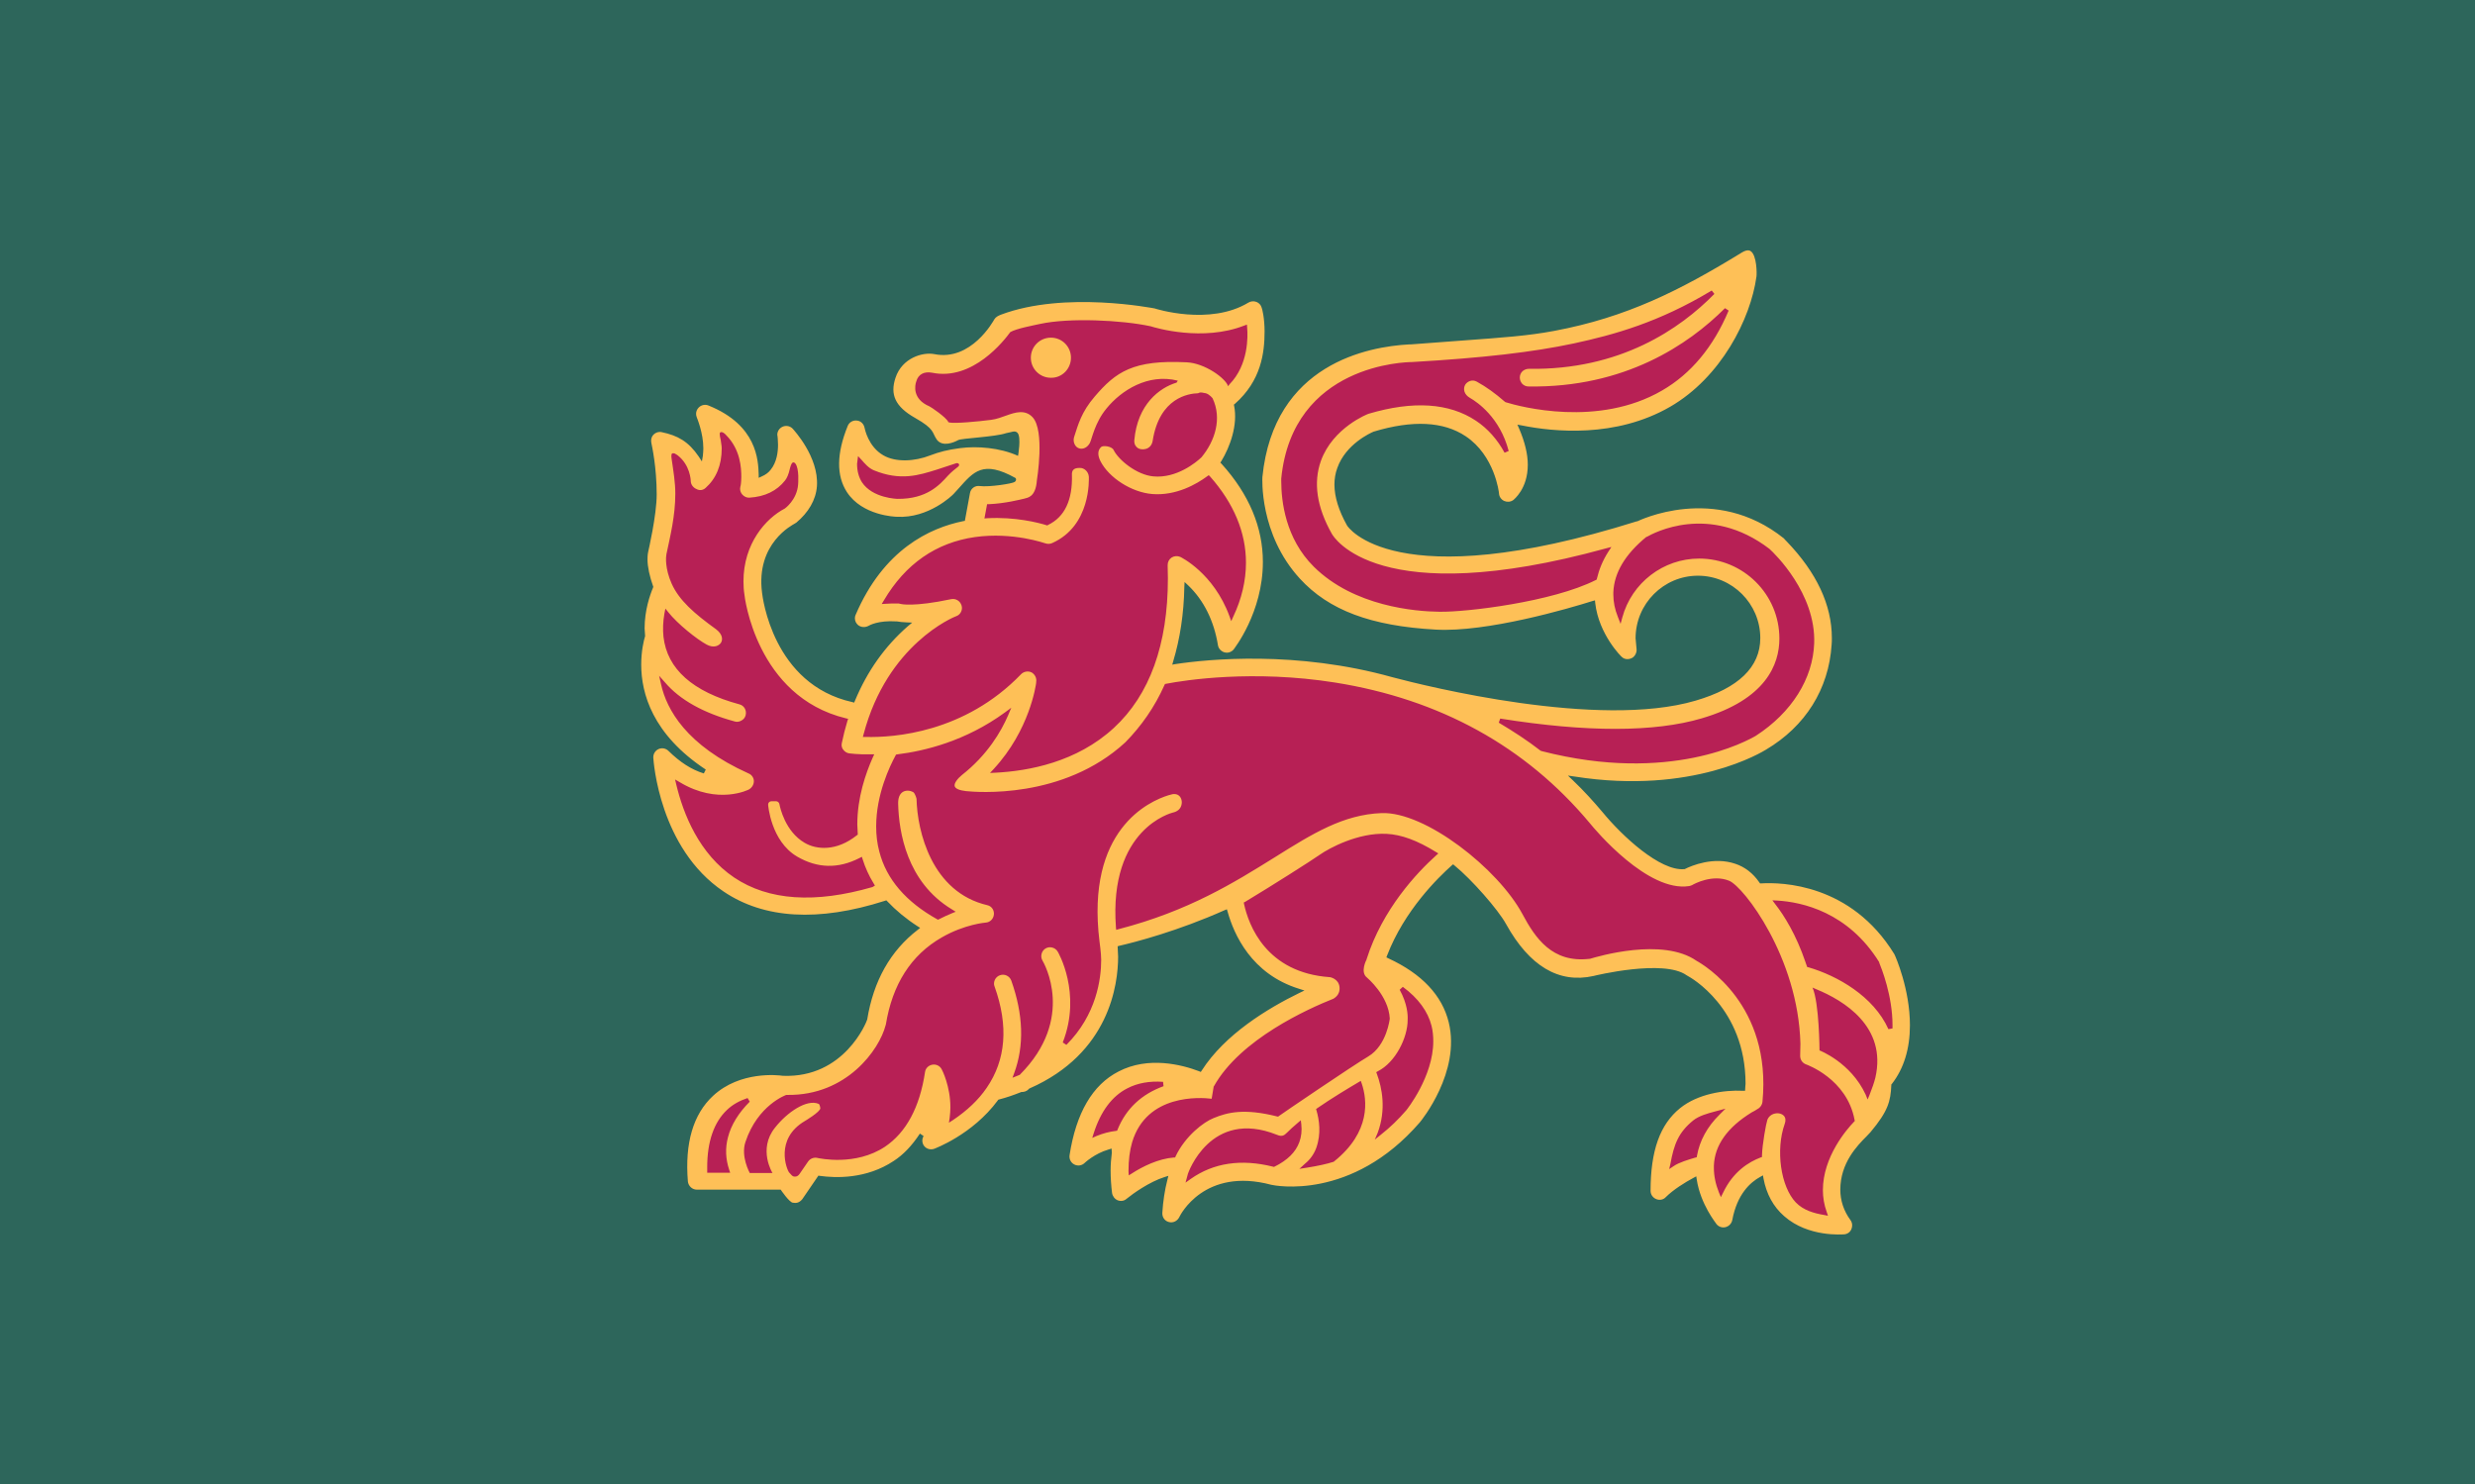
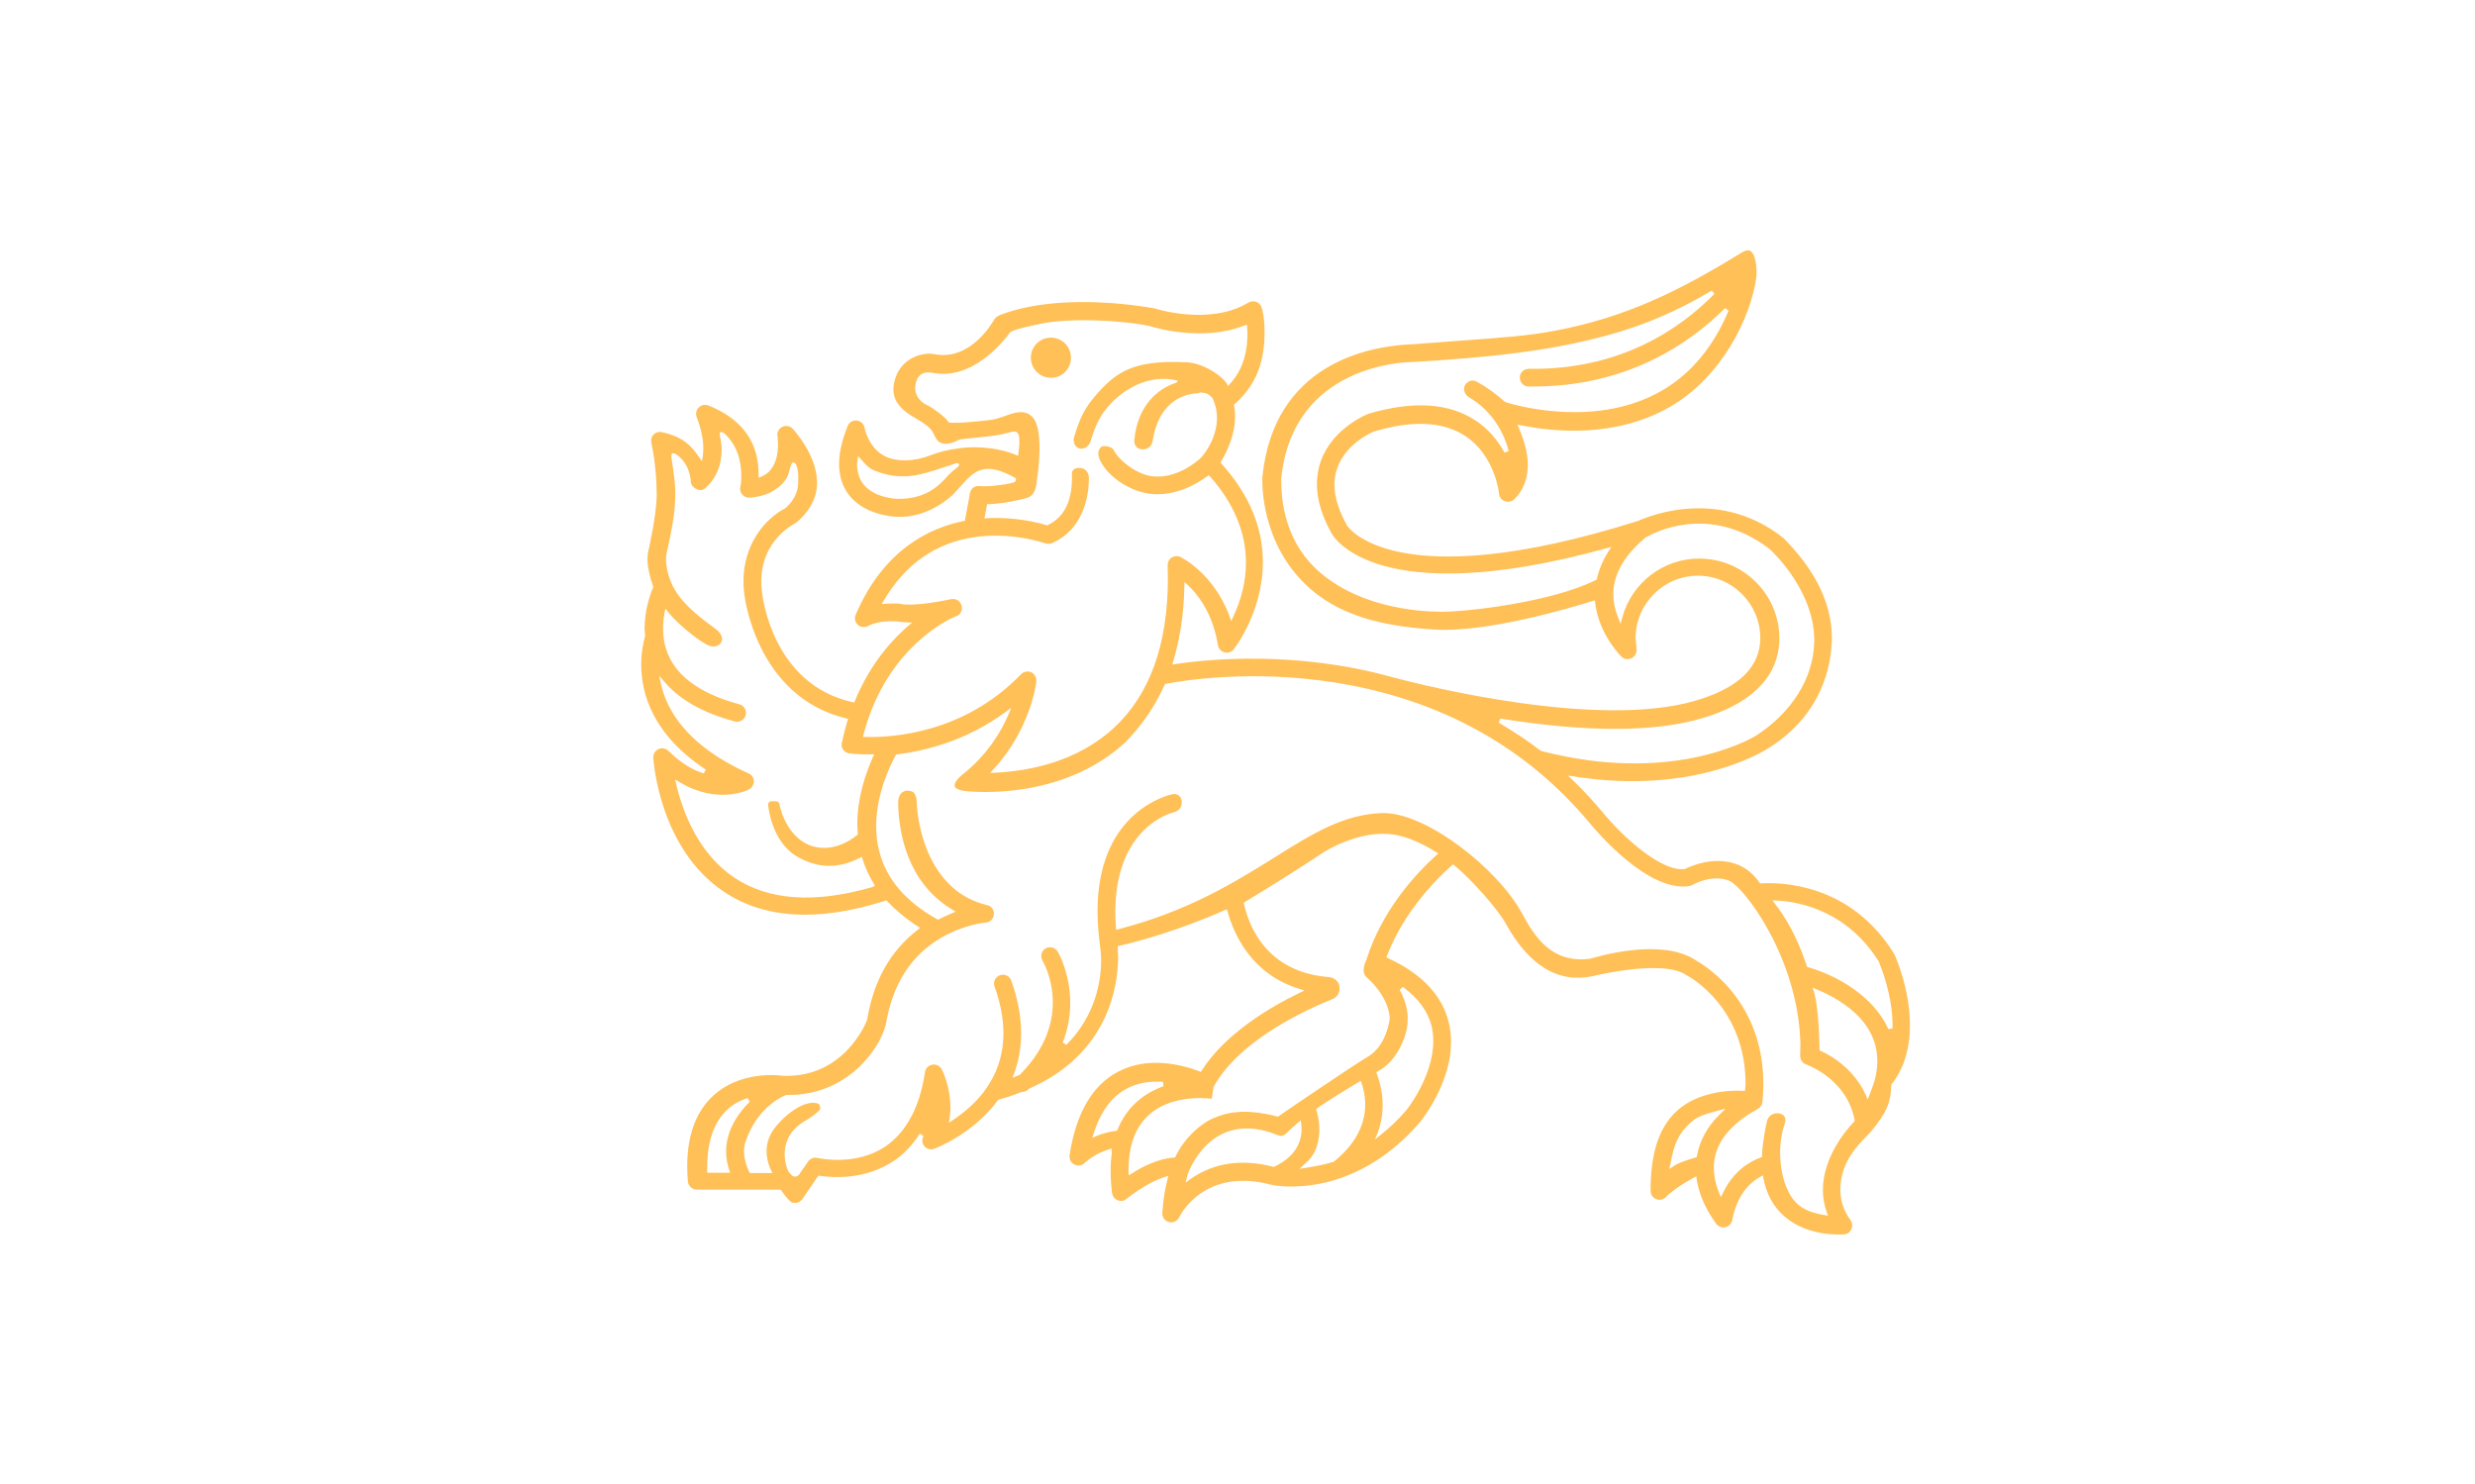
<svg xmlns="http://www.w3.org/2000/svg" version="1.1" id="Layer_1" x="0px" y="0px" viewBox="0 0 1024 614" enable-background="new 0 0 1024 614" xml:space="preserve">
-   <rect id="XMLID_23_" x="0" fill="#2D665B" width="1024" height="614" />
  <g id="XMLID_2_">
-     <path id="XMLID_22_" fill="#B33B59" d="M292.8,188.7C292.8,188.7,292.8,188.7,292.8,188.7C292.8,188.7,292.8,188.7,292.8,188.7z" />
-     <path id="XMLID_21_" fill="#B72055" d="M721.8,105.5L721.8,105.5c-26,16-48.1,27.1-78.1,32.6c-11.2,2.1-22,2.9-36.8,3.9   c0,0-22.7,1.7-22.7,1.7c0,0-0.7,0-0.7,0c-16.4,0.9-54.9,7.8-59.4,53.7c0,0.2-1.2,23.1,15.2,40.9c11.8,12.8,28.8,19.2,55.3,20.7   c20.9,1.2,54.5-8.7,64.3-11.7l2.6-0.8l0.3,2.7c1.4,12.6,10.5,21.4,10.6,21.5c0.6,0.6,1.6,0.7,2.6,0.2c0.8-0.4,1.4-1.5,1.3-2.5   l-0.4-4.5V264c0-7.3,2.8-14.1,8-19.3c5.1-5.1,11.9-8,19.2-8c15,0,27.1,12.2,27.1,27.2c0,12.6-9.4,21.8-27.8,27.2   c-40.4,11.9-112.2-6-126.2-9.7c-39.5-11.1-75.7-7.4-89.4-5.4l-3.6,0.5l1-3.5c2.8-9.2,4.3-19.4,4.6-30.3l0.1-5.2l3.7,3.6   c6.7,6.4,11.1,15.2,12.7,25.5c0.1,0.9,0.8,1.6,1.7,1.9c0.9,0.2,1.8-0.1,2.4-0.8c0.1-0.1,11.8-14.9,11.8-35.3   c0-14-5.6-27.3-16.7-39.6l-1.1-1.3l0.9-1.5c3.5-5.7,6.7-14.4,5.2-22l-0.3-1.3l1-0.9c10.5-9.3,11.8-20.3,11.8-29c0-5.4-1-9-1.1-9.4   c-0.2-0.7-0.7-1.3-1.4-1.5c-0.7-0.3-1.4-0.2-2,0.2c-16.3,9.8-38.8,2.9-39.9,2.6c-3.8-0.7-37.9-6.8-62.8,2.6c-0.8,0.3-1.7,0.7-2,1.3   c-0.4,0.7-10.1,18.4-26.3,15.1c-4.3-0.8-12,1.4-14.4,8.9c-2.1,6.5,0,10.7,7.5,15c6.5,3.7,7.5,5.6,8.4,7.5c0.3,0.6,0.6,1.2,1.1,1.9   c1.7,2.4,6.6-0.2,6.8-0.3c0.8-0.4,2.6-0.6,7.5-1.1c4.5-0.5,10.2-1,12.7-1.9l0.1,0l0.2,0l1.5-0.3c1.4-0.4,3.1-0.8,4.4,0.7   c1.8,2.1,1.2,10.5,0.2,11.4l-0.7,0.7l-0.9-0.4c-6.4-2.9-15.5-4.1-23.2-3.1c-5,0.7-8.3,1.5-12.1,3c-7.4,2.9-15.5,2.9-20.6-0.1   c-6.9-4-8.4-12-8.4-12.3c-0.2-1-1-1.8-2-1.9c-1-0.1-2,0.5-2.4,1.4c-4.5,10.9-4.6,19.7-0.4,26c6.1,9.2,19,9.5,19.5,9.5   c12.6,0.7,22.2-8.7,22.6-9.1c0,0,0,0.1-0.1,0.1c0.3-0.3,0.8-1,2.1-2.3c0,0,0.6-0.7,0.6-0.7c5.9-6.6,10.5-11.7,24.6-3.8l0.3,0.2   l0.2,0.3c0.5,0.8,0.7,2.4-0.8,3.4c-1.5,1-11.7,2.5-15.4,1.9c-1.2-0.2-2.4,0.6-2.6,1.9l-2.3,12.3l-1.5,0.3   c-13.6,2.7-32.2,11.5-43.6,38c-0.1,0.3-0.2,0.6-0.2,0.9c0,0.7,0.3,1.3,0.9,1.8c0.8,0.6,1.9,0.7,2.8,0.1c0.4-0.3,4.3-2.5,12.3-2.1   l0.1,0l0.2,0l0.1,0c0.6,0.1,1.7,0.3,3.8,0.4l5.8,0.2l-4.4,3.8c-9.3,8.1-16.6,18.3-21.5,30.4l-0.7,1.8l-1.9-0.4   c-34-7.5-38.3-44.8-38.4-46.4c-0.2-1.6-0.3-3.3-0.3-4.9c0-17.8,13.8-24.7,14.5-25.1c0.2-0.1,0.4-0.2,0.6-0.4c4.9-4.1,7.6-9,8-14.1   l0-1.3c0-10.3-8-19.6-9.6-21.3c-0.7-0.8-1.9-1-2.8-0.6c-0.8,0.4-1.3,1.2-1.3,2.1c0,0.1,0,0.5,0,0.5c0.1,0.4,0.2,1.8,0.2,3.6   c0,3.2-0.6,7.8-3.3,11.2c-1.1,1.3-2.4,2.4-4.2,3.2l-3.2,1.5l-0.1-3.5c-0.2-5.8-0.6-19.5-19.8-27.3c-0.9-0.4-1.9-0.2-2.6,0.5   c-0.4,0.4-0.7,1-0.7,1.6c0,0.3,0.1,0.6,0.2,0.9c0,0.1,2.8,6.6,2.8,13.3c0,1.1-0.1,2.2-0.2,3.3l-0.9,5.8l-3.3-4.9   c-3.8-5.6-7.6-8.1-14.4-9.5c-0.8-0.2-1.6,0.1-2.1,0.7c-0.4,0.4-0.6,1-0.6,1.6c0,0.2,0.1,0.6,0.1,0.7c0.3,1.2,2.3,10.1,2.3,21.5   c0,8.7-3.4,23.3-3.6,24c0,0.2-0.2,1.2-0.2,3c0,2.8,0.8,6.8,2.2,10.5l0.3,0.8l-0.4,0.8c-1.3,3-3.4,9.1-3.4,16.4c0,0,0.2,3,0.2,3   l0,0.2l-0.1,0.5l0,0.1c-0.6,1.9-1.6,6-1.6,11.4c0,11.4,4.5,28,26.1,42.3l1,0.7l-1.8,3.8l-1.1-0.4c-5.4-1.7-10.3-4.9-15.1-9.6   c-0.7-0.7-1.7-0.9-2.6-0.5c-0.9,0.4-1.4,1.3-1.4,2.3c0.1,1.5,2.5,36.7,28.4,54.3c16.5,11.1,38.5,12.4,65.6,3.8l1.4-0.4l1,1.1   c3.4,3.7,7.5,7.1,12.2,10.1l2.7,1.7l-2.6,2c-11,8.4-17.8,20.6-20.4,36.2l0,0.1l0,0.1c-0.1,0.3-9.3,25.4-36.3,24.3l-0.1,0l-0.1,0   c-1.7-0.2-17.1-2-27.8,7.9c-7.8,7.3-11.2,18.8-9.9,34.3c0.1,1.2,1.1,2.1,2.3,2.1H324l0.4,0.6c1.6,2.3,3.5,4.6,4.1,4.8   c0.9,0.1,1.6,0.1,2.6-1c0.1-0.2,7.1-10.4,7.1-10.4l1.4,0.2c6.3,0.9,18.6,1.3,29.7-6c3.8-2.5,7.2-6.1,10.4-10.9l0.7-1.1l3.8,2.4   l-0.7,1.1c-0.2,0.4-0.3,0.8-0.3,1.2c0,0.5,0.2,1.1,0.5,1.5c0.6,0.8,1.7,1,2.6,0.7c0.2-0.1,15.5-5.7,25.6-19.5l0.5-0.6l0.8-0.2   c3-0.8,5.9-1.8,8.9-2.9l0.4-0.2l0.5,0c0.6,0,1.2-0.2,1.7-0.6l-0.3,0.4l0.8-1l0.2-0.1l0.2-0.1c32.2-14.2,35.7-42,35.7-53.2   c0,0-0.2-5.3-0.2-5.3l1.8-0.5c6.7-1.5,24.1-6,43.3-14.7l2.4-1.1l0.7,2.6c2.5,9,9.5,25.1,28.6,30.9l5.6,1.7l-5.2,2.5   c-13,6.3-30.4,16.8-39.8,31.6l-1,1.6l-1.7-0.7c-6.9-2.6-20.3-6.1-32.2,0c-10.4,5.3-16.9,16.7-19.5,33.7c-0.2,1,0.3,1.9,1.2,2.4   c0.9,0.5,2,0.3,2.7-0.4c0.2-0.2,4.2-4,10.4-5.8l3.4-1l-0.5,3.5c-0.3,2.3-0.4,4.7-0.4,7.1c0,2.9,0.2,6,0.6,9.1   c0.1,0.8,0.7,1.6,1.5,1.9c0.8,0.3,1.7,0.2,2.3-0.4c2.7-2.3,9.6-7.2,16.2-9.3l3.9-1.2l-1,3.9c-1.1,4.3-1.8,8.8-2.1,13.4   c-0.1,1.1,0.6,2.1,1.7,2.4c1.1,0.3,2.2-0.2,2.7-1.2c0.4-0.9,10.8-21.8,39.6-14.1c1.2,0.3,32.4,6.6,60-25.4   c0.7-0.8,16.6-20.3,11.7-40.2c-2.6-10.7-10.8-19.3-24.3-25.6l-1.9-0.9l0.8-2c7.3-19,21.4-32.7,27.1-37.7l1.5-1.3l1.5,1.2   c7.2,5.9,18.3,18.5,21.7,24.6c9.3,16.9,21,23.9,34.7,20.8c0.3-0.1,29.6-7.3,39.6,0c-0.1,0,0.4,0.2,0.4,0.2   c0.9,0.5,24.6,13.5,24.6,45.7c0,0.1-0.1,1.2-0.1,1.2c0,0-0.2,3-0.2,3l-2.2-0.1c-7.5-0.4-18.1,1.3-25.1,6.9   c-7.9,6.4-11.6,16.9-11.6,33.1c0,0.9,0.6,1.8,1.4,2.1c0.9,0.4,1.9,0.2,2.5-0.5c3.1-3.1,8.1-6.2,11.8-8.2l2.8-1.5l0.5,3.2   c1.6,10.1,7.7,17.5,7.9,17.8c0.6,0.7,1.5,1,2.4,0.7c0.9-0.2,1.5-0.9,1.7-1.8c2.1-11.2,7.9-16.4,12.3-18.9l2.7-1.5l0.6,3.1   c1.2,6.2,3.9,11.2,8.1,14.9c9.5,8.4,23.2,7.2,23.8,7.1c0.8-0.1,1.5-0.6,1.9-1.4c0.1-0.3,0.2-0.6,0.2-1c0-0.5-0.2-1-0.4-1.4   c-3-4.1-4.5-8.6-4.5-13.4c0-11.5,7.3-19,11.2-23c0,0,1.7-1.8,1.7-1.8c7-8.4,7.9-12.1,8.3-18.5l0-0.7l0.4-0.6   c4.8-6.2,7.2-14.1,7.2-23.4c0-14.6-5.9-27.9-6.2-28.5c0,0-0.2-0.3-0.2-0.3c-17.5-28.4-45.5-29-53.7-28.5l-1.3,0.1l-0.7-1   c-2.5-3.5-5.6-5.9-9.3-7.2c-8.5-3-17.2,0.8-19.7,2.1c0,0-0.4,0.2-0.4,0.2l-0.4,0c-11.2,1-27.8-15.3-35-24.1   c-3.7-4.4-7.7-8.7-12.1-13l-5.1-5l7.1,1.1c48.5,7.6,76.9-10.2,78.1-10.9c16-9.4,25.4-24.5,26.5-42.3l0.1-2.7   c0-13.3-6.2-26.4-18.3-39c0,0-0.7-0.8-1.1-1.2c-28.2-22.5-58.8-7.1-59.2-6.9c0,0-0.2,0.1-0.2,0.1l-0.2,0.1   c-42,13.2-75.1,17.5-98.4,12.8c-18.1-3.6-23.1-11.7-23.2-11.7c-3.6-6.3-5.4-12.2-5.4-17.6c0-2.6,0.4-5.1,1.2-7.4   c3.7-10.5,14.5-15.3,15.7-15.8l0.1,0l0.1,0c16.6-5,29.8-4.3,39.3,2c12.5,8.4,14.4,24.1,14.4,24.8c0.1,0.9,0.6,1.6,1.4,1.9   c0.8,0.3,1.7,0.3,2.3-0.2c0.2-0.2,5.5-4.1,5.5-13.5c0-4.2-1.2-9-3.5-14.5l-1.7-4l4.2,0.9c13.1,2.7,38.4,5.2,60.5-7.6   c20.7-11.9,32.7-35.7,35-52.8c0.3-1.8-0.1-8.2-1.8-9.3C723.3,104.6,722.3,105.1,721.8,105.5z" />
    <path id="XMLID_3_" fill="#FEC057" d="M481.8,283.4l0.2-0.4l0.5-0.1c7.8-1.5,35.9-5.9,69.9-0.5c43.3,6.9,78.8,26.4,105.3,58.1   c2.4,3,24.1,28.8,41.2,26.1c0.4-0.1,0.8-0.2,1.2-0.4c0.8-0.5,8.4-4.6,15.3-1.8c6,2.4,28.6,31.7,29.5,67.4l-0.1,4.8   c0,0.1,0,0.3,0,0.3c0,1.6,1,3,2.5,3.5c0.2,0.1,16.8,5.9,20,22.9l0.1,0.5l-0.3,0.3c-3,3.1-12.9,14.5-12.9,28.3c0,3,0.5,6.1,1.6,9.1   l0.5,1.5l-1.5-0.3c-4.2-0.7-8.6-1.9-11.8-5.2c-6.3-6.6-8.4-21.8-4.6-32.5c0.5-1.3,0.4-2.5-0.3-3.3c-0.8-0.9-2.2-1.3-3.7-1   c-1.5,0.3-2.7,1.3-3.2,2.7c-0.5,1.4-2.1,10.2-2.2,14.7l0,0.6l-0.6,0.2c-4.7,1.8-11.3,5.7-15.5,14.6l-0.9,1.8l-0.8-1.9   c-1.4-3.5-2.1-6.9-2.1-10.2l0-0.9c0.3-8.5,5.6-15.9,15.7-22.1c0.1,0,1.9-1,2.9-1.7c0.8-0.6,1.4-1.6,1.5-2.6   c3.9-40.1-24.1-56.6-27.3-58.4c-14.1-9.8-41.1-1.7-44.1-0.8l-0.1,0l-0.1,0c-15.4,1.8-22.4-8.6-27.7-18.5   c-10.1-18.8-40.2-42.5-58.3-41.8c-15.8,0.6-28.4,8.4-44.2,18.3c-16.7,10.4-35.6,22.2-64.5,29.7l-1.1,0.3l-0.1-1.1   c-3-40.9,23.2-47.3,23.5-47.4c1.9-0.4,3.2-1.5,3.6-3.1c0.4-1.4,0-3-0.9-3.8c-0.9-0.9-2.4-1-4-0.4l-0.4,0.1   c-8.1,2.5-34.3,14.2-28.6,60.5c0,0.2,0.7,4.8,0.7,7.6c0,7.8-1.9,22.7-14.4,35.2l-1.5-1c8-20.4-2-37.5-2.1-37.6   c-1-1.7-3.3-2.3-5-1.3c-1.7,1-2.3,3.3-1.3,5c0.6,1,13.8,24-9.3,47.2l-0.1,0.1l-3,1.2l0.7-1.9c4.2-11.4,3.8-24.2-1.2-38.3   c-0.7-1.9-2.8-2.9-4.7-2.2c-0.9,0.3-1.7,1-2.1,1.9c-0.4,0.9-0.5,1.9-0.1,2.8c5.8,16.2,4.7,30.3-3.3,41.9c-3.4,5-8.1,9.4-13.9,13.3   l-1.7,1.1l0.3-2c0.2-1.6,0.3-3.1,0.3-4.4c0-8.7-3.4-15.4-3.6-15.7c-0.7-1.4-2.3-2.2-3.9-1.9c-1.6,0.3-2.8,1.5-3,3.1   c-2.2,14.6-7.8,24.9-16.5,30.8c-12.3,8.2-27.3,4.8-27.9,4.7c-1.5-0.4-3.1,0.2-4,1.5l-3.5,5.1c-0.5,0.7-1.1,1.1-1.8,1.1   c-1.2,0.1-1.6-0.8-2.5-1.7c-1-1.1-6.1-13.9,6.5-21.3c0,0,6.4-3.8,6.4-5.3c0,0-0.2-1.6-0.7-1.8c-4.9-2.1-13.1,3.5-18.1,9.9   c-7.1,8.9-1,18.7-1,18.7h-9.4c0,0-3.8-6.8-1.8-12.8c5.1-15.4,16.9-19.5,16.9-19.5l0.5,0c24.5,0.3,38-18.7,40.6-28.8   c0,0,0.1-0.3,0.1-0.3c2.7-16.6,10.4-28.8,23.2-36.1c9.4-5.4,18-6.1,18.1-6.1c1.8-0.1,3.2-1.5,3.4-3.3c0.2-1.8-0.9-3.5-2.7-3.9   c-23.1-5.4-29-30.7-29.3-44c0,0-0.5-2.2-1.4-2.8c-1.1-0.6-2.8-0.9-4.2-0.1c-1.4,0.8-2.1,2.6-2,5.1c0.3,11.4,3.5,32.2,22.2,43.5   l1.6,1l-1.7,0.7c-1.5,0.6-3.2,1.4-5.2,2.4l-0.4,0.2l-0.4-0.2c-12.9-7.2-21-16.6-23.9-28c-0.9-3.3-1.3-6.8-1.3-10.4   c0-13.2,5.6-24.9,8-29.3l0.2-0.4l0.5-0.1c11.4-1.4,28.3-5.5,44.5-17.3l2.7-2l-1.3,3.1c-2.9,6.7-8.5,16.4-19.2,24.8   c-1.7,1.4-3.3,3.4-2.9,4.6c0.3,1,2,1.7,4.7,2c4,0.4,40.1,3.6,65.9-20.2C472.2,300.4,477.7,292.6,481.8,283.4z M292.6,484.3l0-0.6   l0-0.8c0-10.6,2.8-18.6,8.2-23.7c2.3-2.2,5.2-3.8,8.5-4.9l0.9,1.5c-4.6,4.6-7.7,9.6-9,14.7c-1.2,4.5-1,9,0.5,13.5l0.4,1.2h-9.5   L292.6,484.3z M481.2,447.6l0.2,1.8c-9.1,3.3-15.5,9.3-19,17.9l-0.2,0.5l-0.5,0.1c-2.6,0.3-5.3,1-8,2.1l-1.8,0.8l0.6-1.9   c2.9-9.1,7.6-15.4,13.9-18.6l0,0C470.6,448.1,475.6,447.2,481.2,447.6z M532.4,468.7L532.4,468.7c1.2-1.2,2.7-2.6,4.5-4.1l1.3-1.1   l0.2,1.7c0.3,2.6,0,5.1-0.8,7.3c-1.5,4.2-5,7.6-10.3,10.2l-0.3,0.1l-0.3-0.1c-13.2-3.3-24.6-1.6-34.1,5.1l-2.1,1.5l1-3.7   c0,0,9.2-27.1,36.8-16.1C530.4,470.4,531.3,469.8,532.4,468.7z M540,481.4c2.1-1.7,3.7-4,4.6-6.5v0c2.1-5.9,1.2-11.6,0.1-15.4   l-0.2-0.6l0.5-0.4c6.1-4.2,12.6-8.1,17-10.7l1-0.6l0.4,1.1c2.3,6.8,3.8,20-11.4,32.2l-0.1,0.1l-0.2,0.1c-2.8,0.9-6.5,1.7-10.9,2.4   l-3.2,0.5L540,481.4z M570,468.7c3.6-9.7,1.8-18.6-0.3-24.3l-0.3-0.8l0.7-0.4c7.3-3.7,12.3-13.9,12.3-21.2l0-0.2   c0.1-1.8-0.1-6.5-3.3-12.3l1.3-1.2c6.4,4.7,10.4,10.2,11.9,16.2c0.5,2,0.7,4.2,0.7,6.3c0,14.7-11.1,28.5-11.2,28.6   c-3.2,3.7-6.7,7.1-10.4,10l-2.6,2.1L570,468.7z M691.1,481.6c1.5-8.2,3.3-13,9.4-18v0c2.5-2,6-2.9,8.9-3.7l4.5-1.2l-2.4,2.4   c-5.2,5.1-8.3,10.9-9.4,17.1l-0.1,0.6l-0.8,0.2c-2.6,0.8-6.5,1.9-8.8,3.5l-1.8,1.2L691.1,481.6z M771.9,452.9   c-6.2-13.4-19.1-18.3-19.1-18.3s-0.1-19.7-2.9-26c0.7,0.3,1.6,0.7,1.6,0.7c11.2,4.6,29.3,15.4,24.4,36.6c-0.5,2-1.3,4.3-2.4,7.1   l-0.8,1.9L771.9,452.9z M748.2,400.2l-0.5-0.1l-0.5-1.4l-0.2-0.6c-3.9-11.5-8.9-19.4-12.5-24l-1.2-1.6l2,0.1   c10.2,0.6,29.3,4.7,42.2,25.5l0,0.1l0,0.1c0.9,2.2,5.5,13.6,5.5,25.9l0,1l0,0.3l-1.7,0.3C775.2,412.2,760.2,403.7,748.2,400.2z    M595.6,253.1L595.6,253.1c-10.1-0.1-35.4-2.2-52-18.6c-11.8-11.7-13.5-27.2-13.5-35.5l0-1c4.7-47.5,52-48.2,54-48.2   c29.4-1.7,50.1-4.1,67-7.7c16.7-3.6,35.2-8.7,57.1-21.9l1.1,1.4c-14.2,14.5-39,31.6-76.8,31c-1,0-1.9,0.4-2.6,1   c-0.7,0.7-1.1,1.6-1.1,2.6c0,1,0.4,1.9,1,2.6c0.7,0.7,1.6,1.1,2.6,1.1c39.8,0.6,66.2-17.3,81.3-32.4l1.5,1   c-6.3,15-15.6,26.2-27.6,33.1c-26.4,15.3-58.6,6.7-64.7,4.8l-0.3-0.2c-3.9-3.4-7.6-6.1-11.6-8.3c-2-1.1-4,0-4.8,1.3   c-0.9,1.6-0.6,4,2.1,5.5c2.8,1.6,12.3,8,15.9,21.9l-1.7,0.7c-3-5.5-7-10-11.8-13.2c-11.1-7.4-26-8.4-44.5-2.9   c-0.1,0-14.7,5.6-19.7,19.5c-3.2,9-1.7,19.1,4.5,30.1c0.7,1.3,18.8,32.1,113.4,6.1l2.3-0.6l-1.3,2c-2.3,3.6-3.8,7.3-4.7,11.1   l-0.1,0.4l-0.4,0.2C642.4,249,606.8,253.3,595.6,253.1z M669.4,255.3c-1.3-3.2-1.9-6.3-1.9-9.3l0-0.9c0.3-8.1,4.9-15.8,13.7-23   l0.1,0l0.1,0c2.6-1.5,25.7-14.1,50.7,5l0,0l0.1,0.1c2,1.8,19.1,18.3,18.4,38.9c-0.5,14.7-9.3,28.7-24.1,38.3   c-3.6,2.1-35.5,20-88.5,6.4l-0.6-0.2c-5.4-4.2-11.1-7.9-17.3-11.6l0.6-1.7c35.7,5.7,63.8,5.7,83.4-0.1c26.5-7.8,32.1-22.3,32.1-33   c0-18.3-14.9-33.1-33.2-33.1c-14.8,0-27.9,10-31.8,24.4l-0.7,2.6L669.4,255.3z M291.9,201.9L291.9,201.9c4.4-3.9,6.7-9.4,6.7-16.4   c0-1.2-0.3-2.2-0.4-3.4c0,0-0.8-2.9-0.2-3.2c0.2-0.1,0.3-0.2,0.7-0.1c0.9,0.2,1.7,1.2,1.7,1.2c6,6,6.3,13.7,6.3,17.3   c0,2.4-0.3,3.9-0.4,4.1c0,0-0.1,0.8-0.1,0.8c0,0.9,0.3,1.7,0.9,2.4c0.8,0.9,1.9,1.4,3,1.3c6.4-0.4,11.3-2.8,14.7-7.1   c0.8-1,1.5-2.6,2-4.9c0,0,0.6-2.6,1.4-2.6c0.2,0,0.7,0.2,0.8,0.4c1.8,2.1,1.2,8.8,1.2,8.8c-0.5,6.4-5.5,9.9-5.5,9.9   c-7.9,4.1-17.1,14.5-17.1,30.1c0,1.8,0.1,3.7,0.4,5.5c0,0.5,4.8,42.2,42,51.2l0.9,0.2l-0.3,0.9c-0.9,3-1.7,6.1-2.3,9.1l-0.1,0.7   c0,0.8,0.2,1.5,0.7,2.1c0.6,0.8,1.5,1.4,2.5,1.5c0,0,3.4,0.5,8.9,0.4l1.4,0l-0.6,1.3c-2.9,6.5-6.4,16.5-6.4,27.7l0.2,4.2l-0.4,0.3   c-8.4,6.7-16.7,6-21.6,3.1c-8.1-4.7-10.2-14.8-10.4-15.9c-0.1-0.7-0.7-1.3-1.4-1.3h-1.9c-0.8,0-1.4,0.6-1.4,1.4   c0,0.1,1.1,15.1,12,21.5c8.4,4.9,17,5.1,25.8,0.6l1-0.5l0.3,1c1.1,3.5,2.6,6.8,4.5,9.9l0.6,1L361,367c-23.8,6.9-43,5.6-57.2-3.9   c-14.6-9.8-21.1-26.4-24-38.5l-0.5-2.1l1.9,1.1c15.9,9.6,28.6,3.1,28.7,3c1.2-0.7,2-2,2-3.4c0-1.4-0.9-2.7-2.2-3.2   c-25.8-11.6-33.9-26.5-36.2-36.9l-0.8-3.5l2.4,2.7c6.2,7.3,16,12.7,28.9,16.2c1,0.3,1.9,0.1,2.8-0.4c0.9-0.5,1.5-1.3,1.7-2.2   c0.5-2-0.6-4-2.6-4.5c-19.3-5.2-29.9-14.6-31.4-28c-0.3-3-0.2-6.2,0.4-9.6l0.4-2l1.2,1.5c3.8,4.8,11.8,11.2,15.9,13.4   c2.8,1.5,5,0.6,5.9-0.8c0.8-1.3,0.7-3.5-2.1-5.6c-9-6.5-15.2-11.9-18.3-18.8c-2.8-6.3-2.4-11-2.2-11.9l0-0.1l0-0.1   c1.6-7.6,3.7-15.9,3.7-25.2c0-4.7-0.8-9.3-1.5-14.2c0,0-0.4-2,0.2-2.4c0.1-0.1,0.8-0.1,1,0c0.6,0.3,1.3,0.8,1.3,0.8   c5.1,4,5.4,10.1,5.4,10.8c0.1,1.4,1.1,2.6,2.3,3.1C289.5,203.1,290.9,202.8,291.9,201.9z M371.4,206.4c-0.1,0-10.4-0.2-14.8-6.9   c-1.3-2.1-2-4.6-2-7.6l0.1-0.8l0.3-2.4l1.3,1.4l0.1,0.1c1.4,1.6,3,3.5,5.2,4.4c11,4.5,18.6,2,26-0.3c2.4-0.8,6.8-2.2,7.9-2.6   c1-0.4,1.9,0.6,0.9,1.4c-1.1,0.8-3,2.4-4.2,3.7C388.7,200.7,383.4,206.5,371.4,206.4L371.4,206.4L371.4,206.4z M498.9,162.7   c1.6,0.5,2.8,2.1,2.8,2.1c3.9,8.3,1.1,17.5-4.6,24.4l0,0l0,0c-2.2,2.1-10.3,8.8-19.9,7.9c-6.8-0.6-14.4-6.7-16.5-11   c-0.7-1.4-4.3-2-5.2-1.1c-1.6,1.6-1.2,3.8-0.2,5.8c3.5,6.9,12.9,12.9,21.4,13.6c10,0.8,18.5-4.2,22.7-7.3l0.7-0.5l0.6,0.6   c9.8,11.1,14.8,23.1,14.8,35.6c0,7.5-1.8,15-5.2,22.2l-0.9,2l-0.7-2c-6.6-18-20.2-24.5-20.4-24.6c-1.2-0.5-2.5-0.4-3.6,0.3   c-1,0.7-1.6,1.8-1.6,3.1v0.2c0,0,0.1,5.3,0.1,5.3c0,27.3-7.5,48.2-22.4,61.9c-15.3,14.1-35.1,17.8-49,18.5l-2.2,0.1l1.5-1.6   c15-16.2,17.5-34.9,17.6-35.7l0,0l0-0.1l0-0.2c0.3-1.6-0.5-3.2-1.9-4c-1.4-0.7-3.2-0.4-4.3,0.7c-23.4,24.3-52.7,26.3-64.3,26   l-1.2,0l0.3-1.1c9.8-37.2,37.2-48.5,38.4-48.9c1.4-0.5,2.3-1.9,2.3-3.4c0-0.4-0.1-0.7-0.2-1.1c-0.6-1.8-2.4-2.9-4.3-2.5   c-15.6,3.3-20.7,2-20.7,2c0,0-0.9-0.2-0.9-0.2c-2-0.1-3.7,0-5.4,0.1l-1.7,0.1l0.9-1.5c8.9-15.1,21.6-23.9,37.7-26.2   c15.7-2.2,29,2.6,29.1,2.6c0.9,0.3,1.9,0.3,2.8-0.1c16.2-7.2,15.2-26.6,15.2-27.4c-0.1-2.1-1.9-3.8-3.8-3.7c0,0-0.2,0-0.2,0   c-2.5,0-2.9,1.3-3,2.2l0,0.6c0.3,10.5-3,17.5-9.9,20.8l-0.3,0.2l-0.3-0.1c-3.5-1.1-13-3.5-24.5-2.9l-1.2,0.1l1.1-5.9l0.7,0   c6.8-0.3,13-1.9,14.7-2.3c1.3-0.4,4.7-0.5,5.2-7.6c0,0,3.4-20.6-1.8-26.1c-3.1-3.3-7.2-2-10.8-0.7c-2,0.7-4,1.5-6.3,1.8   c-5.4,0.7-15.1,1.6-17.3,1.1c-0.7-0.2-0.5-0.3-0.5-0.3c-0.9-1.9-7.1-6.1-7.8-6.4c-7.1-3-6-8.7-5.4-10.3c0.8-2.9,3.2-4.2,6.5-3.6   c16.9,3.5,29.9-13.4,32.4-16.8c2.6-1.5,9.7-2.8,12.4-3.4c12-2.6,33.7-1.6,45.7,1c2.2,0.7,21.5,6.4,38.7-0.3l1.1-0.4l0.1,1.4   c0.3,3.4,0.6,15.2-7.3,23.3l-0.6,0.8c-0.9-3.2-9.6-9.6-17.2-9.9c-22.1-1.1-29.3,4-38,14.2c-5.5,6.4-6.8,11.5-8.5,16.7   c-0.6,1.9,0.3,4,1.8,4.6c1.9,0.8,3.8-0.4,4.7-2.1c0.9-1.7,2-8.4,6.9-14.3c6.1-7.5,17.2-14.6,29.5-11.5l-0.5,0.8   c-7,2.1-16.2,8.9-17.5,23.9c-0.1,1.7,0.7,2.7,1.5,3.2c1.3,0.9,5.4,1,6.1-3c2.8-17.9,14.9-19.6,18.8-19.7   C496.8,162,498.2,162.7,498.9,162.7z M554.2,408.3c-0.4-3.4-3.9-4-3.9-4c-26.5-1.8-33.7-21.6-35.6-30.3l-0.1-0.6l0.6-0.3   c11.3-6.8,27.5-17.1,30.9-19.5c3.7-2.6,15.8-9.2,27.6-8.6c6.2,0.3,12.8,2.8,20.4,7.5l1,0.6l-0.9,0.8c-7.9,7.1-22.2,22.2-28.8,43   l0,0.1l-0.1,0.2c0,0-2.6,5,0.2,7.2c0.1,0.1,9,7.5,9.5,17c0,0.1-1.2,11.1-8.9,15.7c-6.3,3.7-36,23.9-36.9,24.6l-0.4,0.3l-0.5-0.1   c-13.5-3.4-20.4-1.7-26.2,0.7c-4.1,1.6-11.7,7.4-15.7,15.8l-0.2,0.5l-0.5,0c-6.5,0.5-13.1,3.8-17.4,6.6l-1.3,0.8l-0.1-1.6l0-0.3   c0-4.4,0.5-8.4,1.5-11.8c6-20.1,28.2-18.6,32.9-18c0.2-1.2,0.8-4.8,0.8-4.8l0-0.2l0.1-0.1c10.9-19.6,39.2-32.2,49.5-36.3   C551.7,413.1,554.6,411.9,554.2,408.3z M396.4,182.1c1.4-0.8,15.3-1.3,19.9-2.9c2.1-0.3,3.6-1.3,4.7-0.1c1.6,1.8,0.2,9.5,0.2,9.5   c-7.5-3.4-16.9-4.1-23.9-3.2c-5.4,0.7-8.7,1.6-12.4,3c-6.6,2.6-14.4,2.9-19.4,0c-6.3-3.6-7.7-11-7.8-11.4c-0.3-1.6-1.6-2.9-3.2-3   c-1.6-0.2-3.2,0.7-3.8,2.3c-4.6,11.4-4.7,20.5-0.3,27.3c6.4,9.8,20.1,10.2,20.6,10.2c13.2,0.8,23.2-9,23.6-9.5c0,0,2-2.2,2-2.2   c6.2-6.9,10-11.9,23.6-4.3c0,0,0.6,0.9-0.4,1.6c-0.9,0.7-10.6,2.2-14.4,1.7c-2-0.3-3.8,1-4.1,3l-2.1,11.4l-0.6,0.1   c-13.9,2.8-33,11.7-44.6,38.8c-0.2,0.4-0.3,0.9-0.3,1.4c0,1.1,0.5,2.1,1.3,2.8c1.2,1,3,1.1,4.4,0.3c0.2-0.1,3.8-2.3,11.5-1.8l0.1,0   l0.1,0c0.9,0.2,2.3,0.3,4,0.4l2.3,0.1l-1.8,1.5c-9.5,8.3-16.8,18.6-21.9,30.9l-0.3,0.7l-0.7-0.2c-33-7.3-37.2-43.6-37.4-45.2   c-2.7-20.6,12.8-28.2,13.4-28.6c0,0,0.8-0.5,0.8-0.5c4.9-4.1,8.1-9.3,8.5-15.1c0.8-12.1-9.6-23.2-10-23.7c-1.1-1.2-2.9-1.5-4.3-0.8   c-1.3,0.6-2.1,1.9-2.1,3.3l0.1,0.6c0,0.2,0.2,1.6,0.2,3.5c0,3-0.5,7.2-3,10.3c-0.9,1.2-2.1,2.1-3.7,2.8l-1.3,0.6l0-1.4   c-0.2-6-0.7-20.4-20.7-28.5c-1.4-0.6-3-0.3-4.1,0.8c-0.7,0.7-1.1,1.6-1.1,2.6c0,0.5,0.1,1,0.3,1.5c0,0.1,2.7,6.3,2.7,12.8   c0,1-0.1,2-0.2,3.1l-0.4,2.3l-1.3-2c-4.3-6.3-8.7-8.7-15.3-10.1c-1.2-0.3-2.5,0.1-3.4,1c-0.7,0.7-1,1.6-1,2.6l0.1,0.9   c0.2,1,2.2,9.9,2.2,21.3c0,8.6-3.5,23.6-3.5,23.6c-0.1,0.3-0.3,1.5-0.3,3.3c0,3,0.9,7.1,2.3,11l0.1,0.3l-0.1,0.3   c-1.3,3.1-3.5,9.4-3.5,16.9l0.2,3l0,0.2c-0.6,2-1.6,6.2-1.6,11.8c0,11.8,4.6,28.8,26.7,43.4l-0.8,1.6c-5.2-1.6-9.9-4.7-14.6-9.3   c-1.1-1.1-2.7-1.4-4.1-0.8c-1.4,0.6-2.3,2.1-2.2,3.6c0.1,1.5,2.5,37.4,29,55.3c16.8,11.4,39.3,12.7,66.8,3.9l0.6-0.2l0.4,0.4   c3.5,3.7,7.7,7.2,12.5,10.3l1.1,0.7l-1,0.8c-11.3,8.7-18.3,21.1-20.9,37.1c-0.3,1.1-9.5,24.3-34.9,23.3c-1.9-0.3-17.7-2.1-28.9,8.3   c-8.2,7.6-11.7,19.5-10.4,35.4c0.2,1.9,1.8,3.4,3.7,3.4h34.7c0,0,3.5,5.2,5,5.4c1.3,0.2,2.5,0.2,3.9-1.4l6.7-9.8l0.6,0.1   c6.5,0.9,19.2,1.4,30.6-6.2c4-2.6,7.5-6.3,10.8-11.3l1.5,1c-0.3,0.6-0.5,1.2-0.5,1.9c0,0.9,0.3,1.7,0.8,2.3c1,1.2,2.6,1.6,4.1,1.1   c0.2-0.1,15.8-5.8,26.3-20l0.2-0.3l0.3-0.1c3.1-0.8,6-1.8,9-3l0.2-0.1l0.2,0c1,0,2-0.3,2.7-1c0,0,0.4-0.4,0.4-0.4l0.2-0.1   c33-14.5,36.6-43,36.6-54.5l-0.2-4.3l0.7-0.2c6.6-1.5,24.2-6.1,43.5-14.7l1-0.4l0.3,1c2.6,9.3,9.8,25.8,29.6,31.9l2.2,0.7l-2.1,1   c-13.1,6.4-30.8,17.1-40.4,32.1l-0.4,0.6l-0.7-0.3c-7.1-2.7-21-6.3-33.3,0.1c-10.8,5.5-17.6,17.2-20.3,34.7c-0.2,1.6,0.6,3.1,2,3.8   c1.4,0.7,3.1,0.5,4.3-0.7c0,0,4-3.8,9.8-5.5l1.3-0.4L460,477c-0.3,2.3-0.5,4.8-0.5,7.3c0,2.9,0.2,6.1,0.6,9.3   c0.2,1.3,1.1,2.5,2.3,3c1.3,0.5,2.7,0.3,3.7-0.6c2.7-2.2,9.4-7,15.7-9l1.6-0.5l-0.4,1.6c-1.1,4.3-1.8,8.9-2.1,13.7   c-0.1,1.8,1,3.4,2.7,3.8c1.7,0.5,3.5-0.4,4.3-2c0.4-0.9,10.4-20.8,38.1-13.4c1.3,0.3,33.2,6.8,61.4-25.8c0.7-0.8,17-20.9,12-41.4   c-2.7-11.1-11.1-20.1-25-26.5l-0.8-0.4l0.3-0.8c7.2-18.7,21.1-32.2,26.7-37.2l0.6-0.5l0.6,0.5c7.1,5.8,18,18.2,21.3,24.2   c9.7,17.5,21.9,24.7,36.2,21.5c0.3-0.1,29-7.1,38.5-0.3c0,0,0.5,0.3,0.5,0.3c1,0.5,23.9,13.2,23.9,44.6l-0.1,1.2l-0.1,1.7l-0.9,0   c-7.8-0.4-18.7,1.3-26,7.2c-8.3,6.7-12.2,17.6-12.2,34.2c0,1.5,0.9,2.8,2.3,3.4c1.4,0.6,3,0.3,4-0.8c3-3,7.9-6.1,11.5-8l1.1-0.6   l0.2,1.3c1.6,10.4,8,18.1,8.2,18.5c0.9,1.1,2.4,1.6,3.8,1.2c1.4-0.4,2.4-1.5,2.7-2.9c2-10.7,7.4-15.6,11.6-17.9l1.1-0.6l0.2,1.2   c1.2,6.5,4.1,11.8,8.6,15.7c10,8.8,24.2,7.5,24.8,7.5c1.3-0.1,2.5-0.9,3-2.2c0.2-0.5,0.3-1,0.3-1.5c0-0.8-0.2-1.5-0.7-2.2   c-2.8-3.8-4.2-8.1-4.2-12.6c0-11,7-18.2,10.8-22l1.7-1.8c7.3-8.7,8.3-12.8,8.6-19.4l0-0.3l0.2-0.2c5-6.4,7.5-14.6,7.5-24.3   c0-15-6-28.5-6.3-29.1l-0.2-0.4c-17.9-29.1-46.6-29.7-55-29.2l-0.5,0l-0.3-0.4c-2.6-3.8-6-6.4-9.9-7.7c-9-3.1-18.2,0.8-20.8,2.1   l-0.2,0.1l-0.2,0c-9.9,0.9-25.6-13.6-33.8-23.6c-3.8-4.5-7.7-8.8-12.2-13.1l-2.1-2l2.8,0.4c49,7.7,77.9-10.4,79.1-11.1   c16.4-9.7,26-25.1,27.2-43.4c0.1-0.9,0.1-1.9,0.1-2.8c0-13.7-6.3-27.1-18.7-40c-0.7-0.7-1-1-1.1-1.2c-28.7-23-60.4-7.2-60.7-7.1   l-0.1,0l-0.1,0c-100.7,31.6-119.8,2-119.9,1.7c-3.4-6.1-5.2-11.8-5.2-16.9c0-2.4,0.4-4.8,1.2-6.9c3.5-9.9,13.8-14.5,15-15   c16.2-4.9,29-4.2,38.1,1.9c12,8,13.8,23.2,13.8,23.8c0.1,1.3,1,2.5,2.2,3c1.2,0.5,2.6,0.4,3.7-0.4c0.2-0.2,6-4.6,6-14.6   c0-4.4-1.2-9.4-3.6-15l-0.7-1.6l1.7,0.3c13.3,2.7,39,5.3,61.5-7.7c21.1-12.2,33.3-36.4,35.7-53.8c0.2-1.2,0.2-8.9-2.4-10.6   c-0.3-0.2-1.3-0.8-3.5,0.5l0,0c-25.9,15.9-47.9,26.9-77.7,32.5c-11.1,2.1-21.9,2.8-36.7,3.9l-22.7,1.7l-0.7,0   c-16.7,0.9-56,7.9-60.7,54.9c0,0.2-1.4,23.6,15.5,42c12,13.1,29.4,19.6,56.2,21.1c21.1,1.2,55-8.7,64.8-11.8l1.1-0.3l0.1,1.1   c1.5,13.1,10.9,22.3,11,22.3c1,1,2.6,1.2,4.1,0.5c1.3-0.6,2.2-2.3,2-3.8l-0.4-4.4c0-14.3,11.6-25.9,25.8-25.9   c14.2,0,25.8,11.6,25.8,25.8c0,12-9,20.7-26.8,25.9c-40,11.8-111.5-6-125.4-9.7c-39.7-11.1-76.2-7.5-90-5.4L485,275l0.4-1.4   c2.8-9.3,4.4-19.6,4.6-30.7l0.1-2.1l1.5,1.4c6.5,6.2,10.7,14.8,12.3,24.7c0.2,1.4,1.3,2.6,2.7,3c1.4,0.4,2.9-0.1,3.8-1.2   c0.1-0.2,12.1-15.2,12.1-36.2c0-14.3-5.7-28-17.1-40.6l-0.5-0.5l0.4-0.6c3.6-5.9,6.9-15,5.3-22.9l-0.1-0.5l0.4-0.3   c10.9-9.6,12.3-21.1,12.3-30c0-5.6-1-9.4-1.2-9.8c-0.3-1.1-1.1-2-2.2-2.4c-1.1-0.4-2.3-0.3-3.3,0.3c-16,9.7-38.6,2.5-38.8,2.4   c-0.3,0-37.1-7.4-63.6,2.6c-1,0.4-2.1,0.9-2.7,1.9c-0.4,0.7-9.6,17.5-24.9,14.4c-4.8-0.9-13.3,1.6-16,9.8   c-2.3,6.9-0.2,11.9,8.1,16.6c8.3,4.7,6.9,6,9,9C390,185.1,394.8,183,396.4,182.1z M443.1,148c0-4.6-3.7-8.3-8.3-8.3   c-4.6,0-8.3,3.7-8.3,8.3c0,4.6,3.7,8.3,8.3,8.3C439.4,156.4,443.1,152.6,443.1,148z" />
  </g>
  <g id="XMLID_1_">
</g>
  <g id="XMLID_24_">
</g>
  <g id="XMLID_25_">
</g>
  <g id="XMLID_26_">
</g>
  <g id="XMLID_27_">
</g>
  <g id="XMLID_28_">
</g>
</svg>